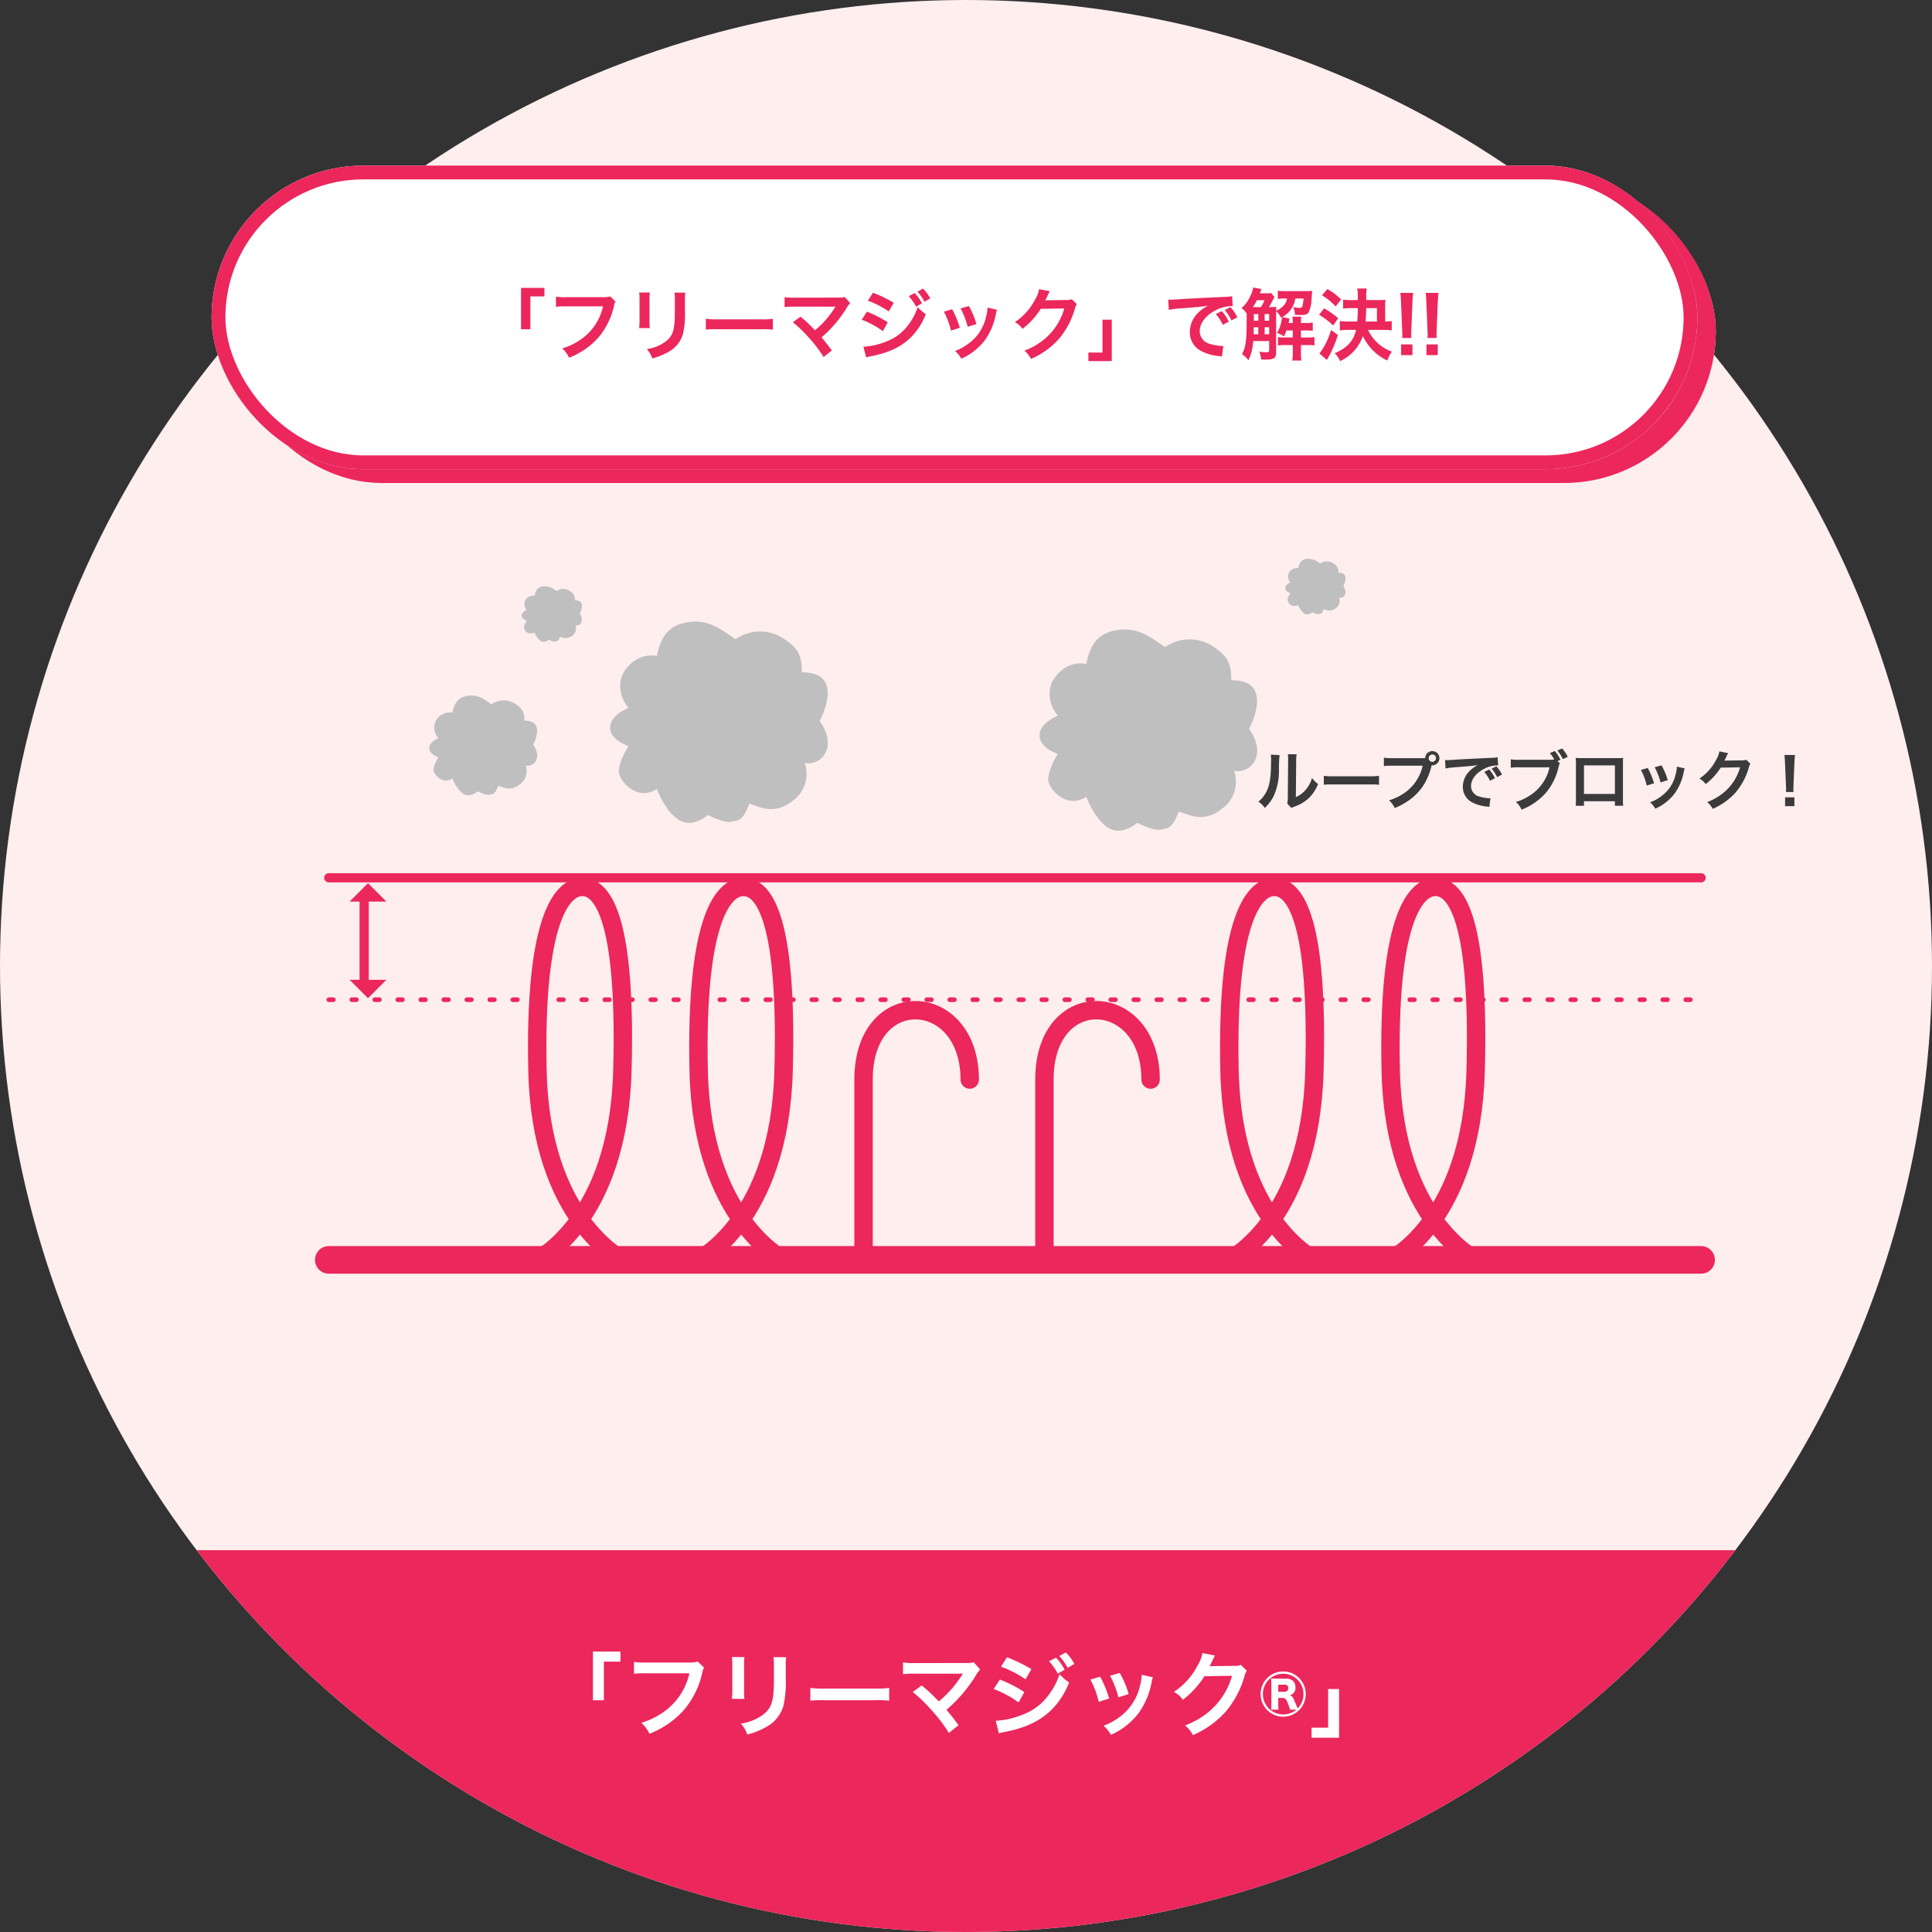
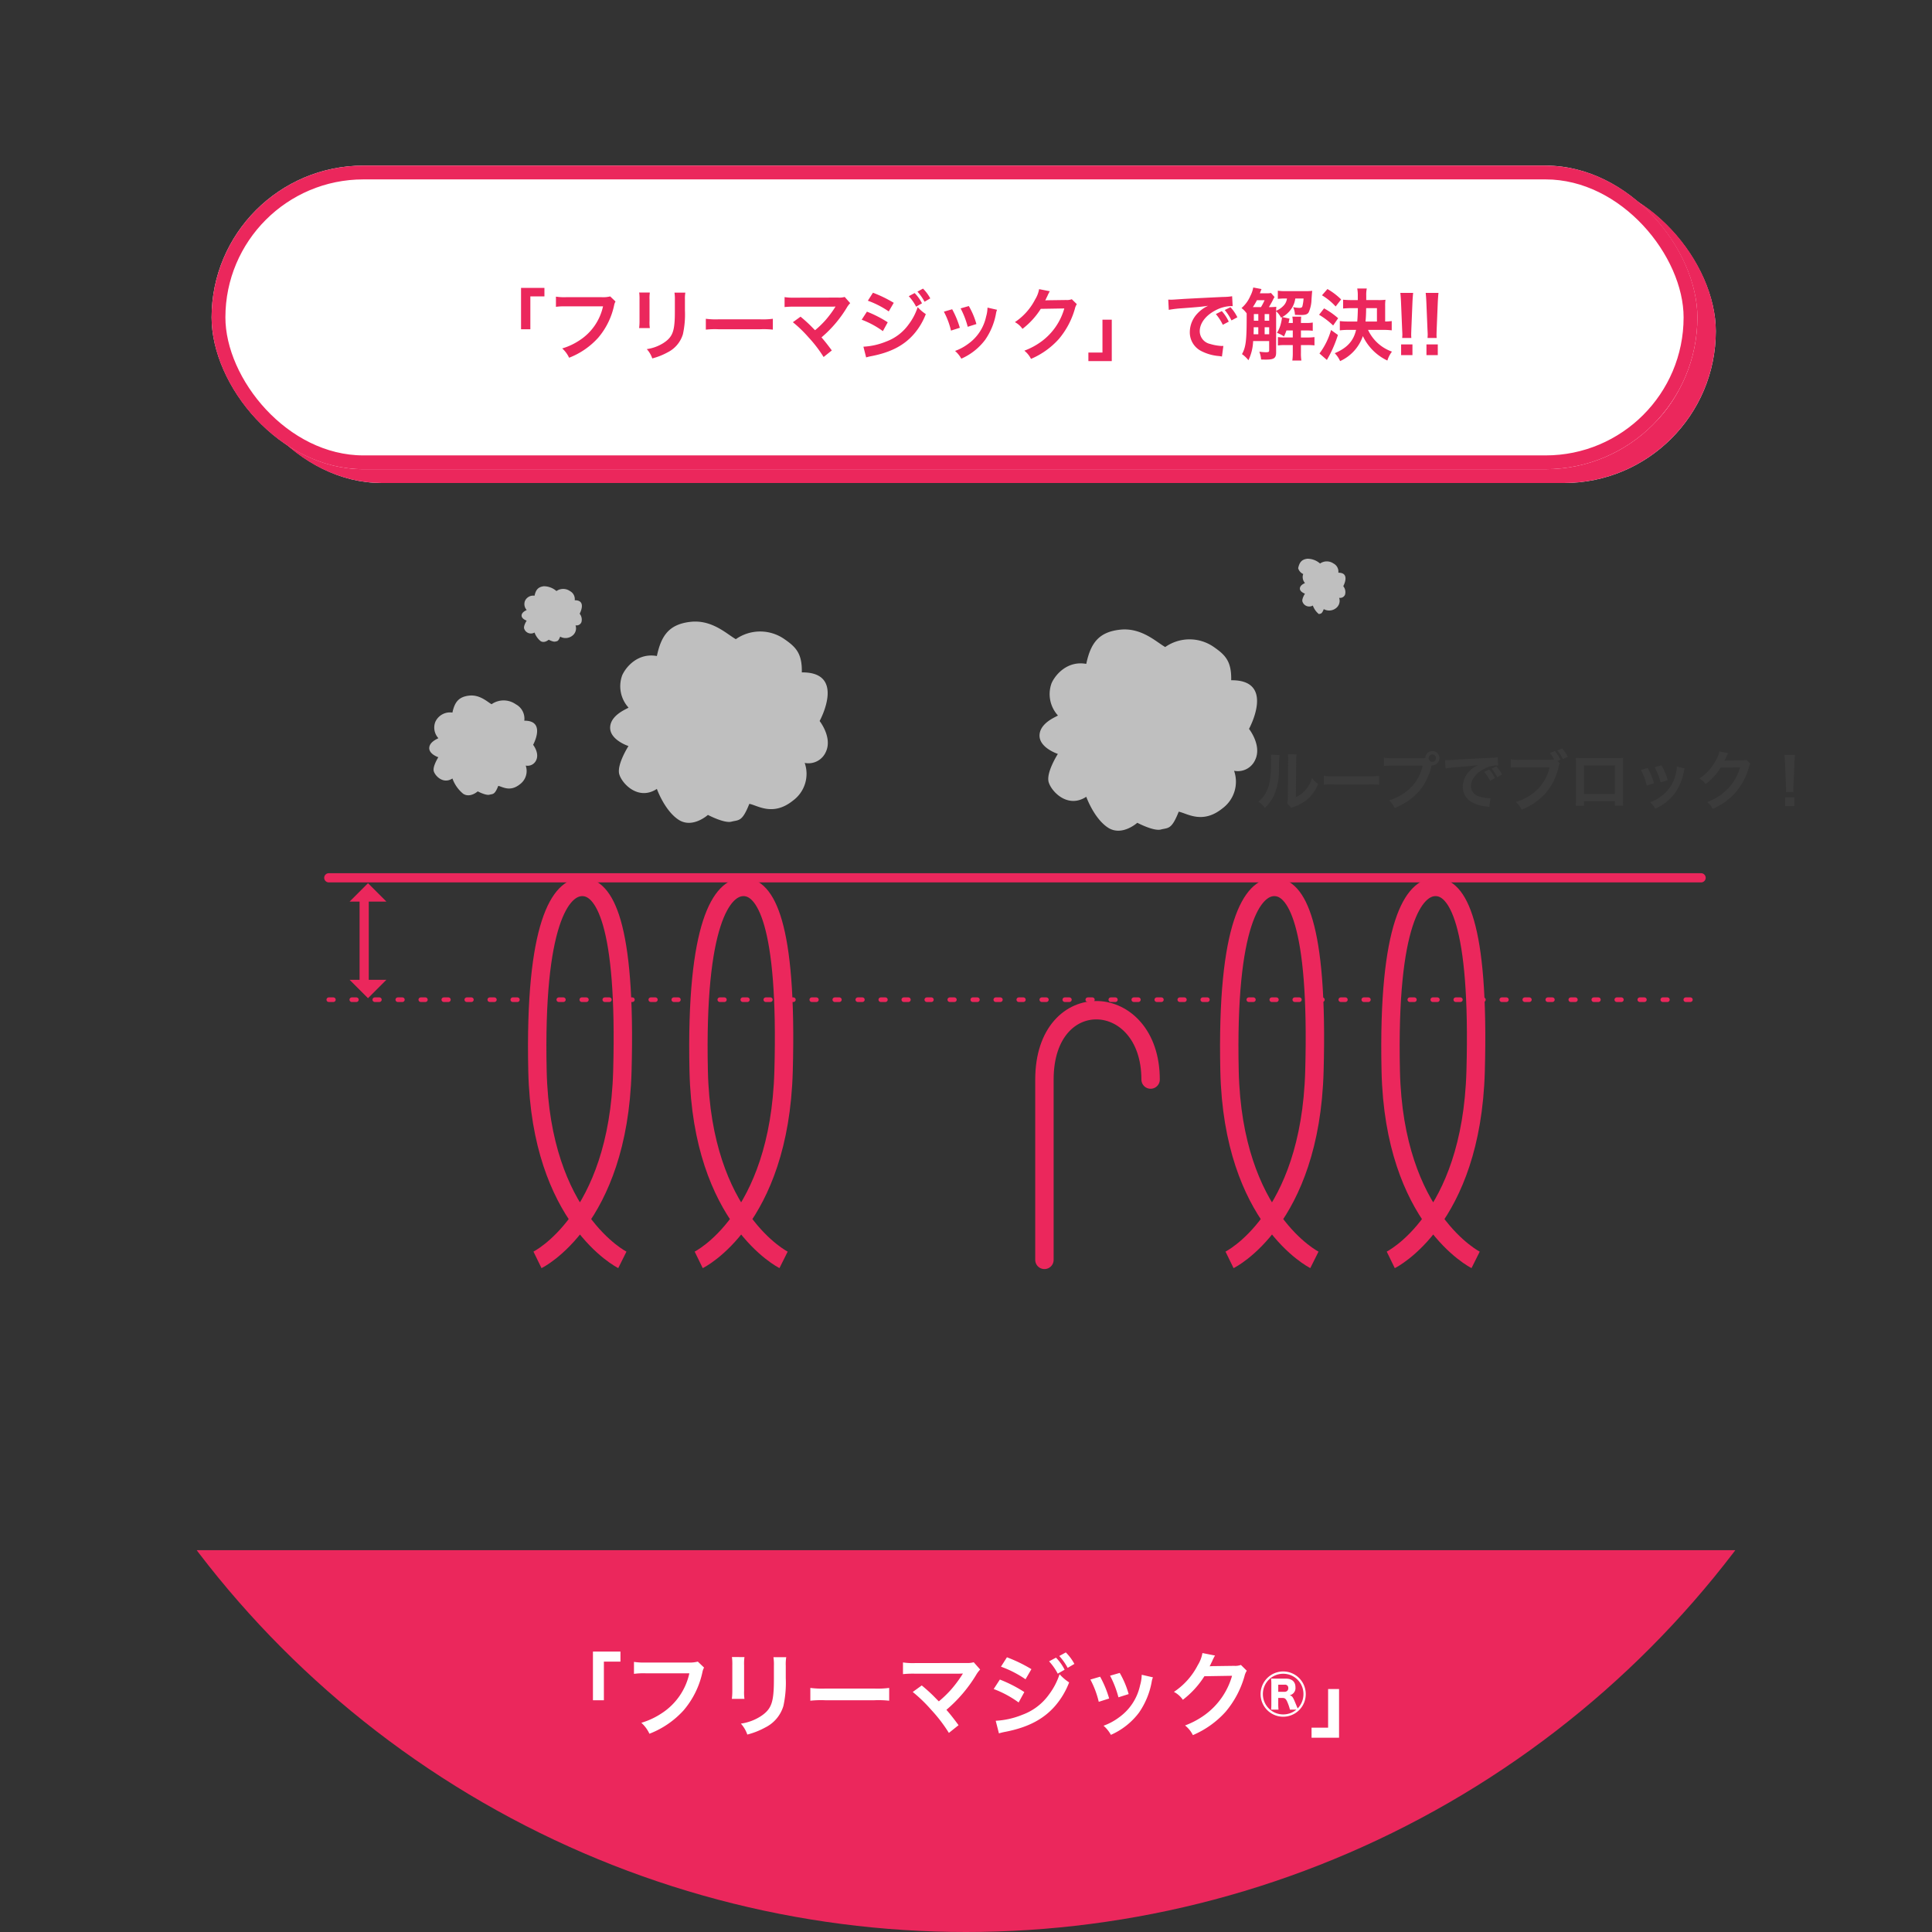
<svg xmlns="http://www.w3.org/2000/svg" width="420" height="420" viewBox="0 0 420 420">
  <rect x="0" y="0" width="420" height="420" fill="#333333" stroke="none" />
  <defs>
    <clipPath id="clip-path">
      <circle id="楕円形_18" data-name="楕円形 18" cx="210" cy="210" r="210" fill="#fee" />
    </clipPath>
  </defs>
  <g id="img_illust_about11" transform="translate(-3222 -4942)">
-     <circle id="楕円形_17" data-name="楕円形 17" cx="210" cy="210" r="210" transform="translate(3222 4942)" fill="#fee" />
    <g id="マスクグループ_5" data-name="マスクグループ 5" transform="translate(3222 4942)" clip-path="url(#clip-path)">
      <rect id="長方形_52" data-name="長方形 52" width="385" height="109" transform="translate(16 337)" fill="#eb275c" />
    </g>
    <path id="パス_476" data-name="パス 476" d="M-78.72-6.38v-8.4h3.6v-2.18H-81.1V-6.38Zm20.42-8.4a7.31,7.31,0,0,1-2.14.2h-9.18a14.087,14.087,0,0,1-2.56-.14v2.6a15.877,15.877,0,0,1,2.52-.12h9.52A13.857,13.857,0,0,1-66.2-3.52a16.272,16.272,0,0,1-4.38,2.04A7.36,7.36,0,0,1-68.82.9a19.473,19.473,0,0,0,7.44-5.1,18.8,18.8,0,0,0,4.1-8.38,3.008,3.008,0,0,1,.34-.9Zm7.42-1a12.628,12.628,0,0,1,.08,1.8v5.5a14.424,14.424,0,0,1-.1,1.8h2.74a9.654,9.654,0,0,1-.08-1.76v-5.52a10.166,10.166,0,0,1,.08-1.8Zm9.02.04a10.532,10.532,0,0,1,.1,1.9v2.5c0,1.6-.02,2.48-.1,3.34-.22,2.64-.88,3.86-2.76,5.1a10.788,10.788,0,0,1-4.32,1.6,6.833,6.833,0,0,1,1.4,2.38,16.917,16.917,0,0,0,3.9-1.54A7.66,7.66,0,0,0-39.7-5.12a23.623,23.623,0,0,0,.52-6.06v-2.7a9.486,9.486,0,0,1,.1-1.86Zm8.02,9.46a21.956,21.956,0,0,1,3.26-.1h10.62a21.956,21.956,0,0,1,3.26.1V-9.06a19.641,19.641,0,0,1-3.24.14H-30.6a19.641,19.641,0,0,1-3.24-.14Zm22.26-1.9a32.282,32.282,0,0,1,4,3.86A32.925,32.925,0,0,1-3.72.72l2.1-1.68C-2.66-2.38-3.42-3.34-4.26-4.3A30.935,30.935,0,0,0,2.2-11.88a6.244,6.244,0,0,1,.88-1.18l-1.4-1.58a5.237,5.237,0,0,1-1.66.16l-11.12.02a14.587,14.587,0,0,1-2.6-.14v2.54a21.691,21.691,0,0,1,2.56-.1H-1.6c.42,0,.72-.02.92-.04a.513.513,0,0,0-.04.1,1.4,1.4,0,0,0-.12.18A26.454,26.454,0,0,1-3.28-8.66,24.561,24.561,0,0,1-5.9-6.14c-.14-.12-.14-.12-1.24-1.24-.82-.8-1.42-1.34-2.48-2.22ZM7.6-13.68a23.363,23.363,0,0,1,5.34,2.74l1.28-2.2A32.071,32.071,0,0,0,8.9-15.72ZM6.02-8.82A22.62,22.62,0,0,1,11.44-5.9l1.24-2.26a29.512,29.512,0,0,0-5.32-2.72ZM7.16.82A12.014,12.014,0,0,1,8.56.48c4.92-.96,8.32-2.74,10.86-5.68a17.193,17.193,0,0,0,3-5.06,10.327,10.327,0,0,1-2.08-1.78A15.151,15.151,0,0,1,18.02-7.6a12.313,12.313,0,0,1-5.78,4.38,17.767,17.767,0,0,1-5.78,1.3Zm10.9-15.66a12.2,12.2,0,0,1,1.88,2.68l1.5-.86a10.373,10.373,0,0,0-1.88-2.62Zm5.5.56a10.571,10.571,0,0,0-1.86-2.5L20.28-16a12.611,12.611,0,0,1,1.82,2.58Zm3.48,3.4a20.009,20.009,0,0,1,1.82,4.84l2.26-.72a23.07,23.07,0,0,0-1.96-4.74Zm4.28-.84a21.993,21.993,0,0,1,1.82,4.7l2.22-.7a19.648,19.648,0,0,0-1.94-4.6Zm6.88-.2a8.872,8.872,0,0,1-.36,2.3A11.5,11.5,0,0,1,33.3-2.68,12.973,12.973,0,0,1,29.9-.84a7.264,7.264,0,0,1,1.6,1.98,15.351,15.351,0,0,0,6.1-4.82,17.073,17.073,0,0,0,2.76-6.66,4.209,4.209,0,0,1,.28-1.02Zm21.56-2.14a3.543,3.543,0,0,1-1.46.2l-4.38.06c-.38,0-.7.02-.96.04a4.716,4.716,0,0,0,.32-.64l.26-.52a4.037,4.037,0,0,1,.26-.56,4.09,4.09,0,0,1,.34-.62l-2.74-.54A7.464,7.464,0,0,1,50.38-14,15.385,15.385,0,0,1,45.2-8.2a5.314,5.314,0,0,1,1.94,1.72,19.576,19.576,0,0,0,4.68-5.12l6.02-.1A15.838,15.838,0,0,1,52-3.26,18.011,18.011,0,0,1,47.62-.9a6.162,6.162,0,0,1,1.7,2.1,20.2,20.2,0,0,0,7.12-5.08,20.744,20.744,0,0,0,4.1-7.72,3.762,3.762,0,0,1,.5-1.2Zm9.18,1.42a4.925,4.925,0,0,0-4.9,4.92A4.916,4.916,0,0,0,68.96-2.8a4.912,4.912,0,0,0,4.9-4.92A4.916,4.916,0,0,0,68.94-12.64ZM67.5-11.08c-.54,0-.82,0-1.18-.02a9.822,9.822,0,0,1,.06,1.18v4.38a9.5,9.5,0,0,1-.06,1.2h1.62a10.315,10.315,0,0,1-.06-1.22V-6.88h.92c.6,0,.82.24,1.22,1.28a9.4,9.4,0,0,1,.4,1.26h1.4A4.416,4.416,0,0,1,68.96-3.3a4.409,4.409,0,0,1-4.42-4.42,4.4,4.4,0,0,1,4.42-4.42,4.392,4.392,0,0,1,4.4,4.42A4.453,4.453,0,0,1,72.1-4.6a.513.513,0,0,0-.04-.1c-.02-.04-.06-.14-.14-.32-.08-.2-.22-.54-.44-1.06-.44-1.04-.6-1.24-1.12-1.38a1.609,1.609,0,0,0,1.26-1.76c0-1.18-.76-1.86-2.06-1.86Zm.38,2.86V-9.76h1.4a.681.681,0,0,1,.78.72.751.751,0,0,1-.8.82Zm10.84-.6v8.4h-3.6V1.76H81.1V-8.82Z" transform="translate(3432 5318)" fill="#fff" />
    <g id="長方形_53" data-name="長方形 53" transform="translate(3272 4981)" fill="#fff" stroke="#eb275c" stroke-width="5">
      <rect width="323" height="66" rx="33" stroke="none" />
      <rect x="2.5" y="2.5" width="318" height="61" rx="30.5" fill="none" />
    </g>
    <g id="長方形_54" data-name="長方形 54" transform="translate(3268 4978)" fill="#fff" stroke="#eb275c" stroke-width="3">
      <rect width="323" height="66" rx="33" stroke="none" />
      <rect x="1.5" y="1.5" width="320" height="63" rx="31.5" fill="none" />
    </g>
    <path id="パス_475" data-name="パス 475" d="M13.294-5.423v-7.14h3.06v-1.853H11.271v8.993Zm17.357-7.14a6.213,6.213,0,0,1-1.819.17h-7.8a11.974,11.974,0,0,1-2.176-.119v2.21A13.5,13.5,0,0,1,21-10.4h8.092a11.779,11.779,0,0,1-5.151,7.412,13.831,13.831,0,0,1-3.723,1.734,6.256,6.256,0,0,1,1.5,2.023A16.552,16.552,0,0,0,28.033-3.57a15.98,15.98,0,0,0,3.485-7.123,2.557,2.557,0,0,1,.289-.765Zm6.307-.85a10.733,10.733,0,0,1,.068,1.53v4.675a12.26,12.26,0,0,1-.085,1.53H39.27a8.206,8.206,0,0,1-.068-1.5v-4.692a8.641,8.641,0,0,1,.068-1.53Zm7.667.034a8.952,8.952,0,0,1,.085,1.615v2.125c0,1.36-.017,2.108-.085,2.839-.187,2.244-.748,3.281-2.346,4.335a9.17,9.17,0,0,1-3.672,1.36A5.808,5.808,0,0,1,39.8.918,14.38,14.38,0,0,0,43.112-.391a6.511,6.511,0,0,0,3.349-3.961A20.079,20.079,0,0,0,46.9-9.5v-2.3a8.063,8.063,0,0,1,.085-1.581Zm6.817,8.041a18.663,18.663,0,0,1,2.771-.085H63.24a18.663,18.663,0,0,1,2.771.085V-7.7a16.7,16.7,0,0,1-2.754.119H54.2A16.7,16.7,0,0,1,51.442-7.7ZM70.363-6.953a27.44,27.44,0,0,1,3.4,3.281A27.986,27.986,0,0,1,77.044.612L78.829-.816c-.884-1.207-1.53-2.023-2.244-2.839A26.294,26.294,0,0,0,82.076-10.1a5.307,5.307,0,0,1,.748-1l-1.19-1.343a4.452,4.452,0,0,1-1.411.136l-9.452.017a12.4,12.4,0,0,1-2.21-.119v2.159a18.437,18.437,0,0,1,2.176-.085h8.109c.357,0,.612-.017.782-.034a.437.437,0,0,0-.034.085,1.194,1.194,0,0,0-.1.153,22.486,22.486,0,0,1-2.074,2.771,20.877,20.877,0,0,1-2.227,2.142c-.119-.1-.119-.1-1.054-1.054-.7-.68-1.207-1.139-2.108-1.887Zm16.3-4.675A19.858,19.858,0,0,1,91.205-9.3l1.088-1.87a27.261,27.261,0,0,0-4.522-2.193ZM85.323-7.5A19.227,19.227,0,0,1,89.93-5.015l1.054-1.921a25.085,25.085,0,0,0-4.522-2.312ZM86.292.7a10.212,10.212,0,0,1,1.19-.289c4.182-.816,7.072-2.329,9.231-4.828a14.614,14.614,0,0,0,2.55-4.3A8.778,8.778,0,0,1,97.5-10.234,12.878,12.878,0,0,1,95.523-6.46,10.466,10.466,0,0,1,90.61-2.737,15.1,15.1,0,0,1,85.7-1.632Zm9.265-13.311a10.369,10.369,0,0,1,1.6,2.278l1.275-.731a8.817,8.817,0,0,0-1.6-2.227Zm4.675.476a8.985,8.985,0,0,0-1.581-2.125l-1.207.663a10.719,10.719,0,0,1,1.547,2.193Zm2.958,2.89a17.008,17.008,0,0,1,1.547,4.114l1.921-.612a19.61,19.61,0,0,0-1.666-4.029Zm3.638-.714a18.694,18.694,0,0,1,1.547,4l1.887-.6a16.7,16.7,0,0,0-1.649-3.91Zm5.848-.17a7.541,7.541,0,0,1-.306,1.955,9.775,9.775,0,0,1-3.859,5.9,11.027,11.027,0,0,1-2.89,1.564,6.175,6.175,0,0,1,1.36,1.683,13.049,13.049,0,0,0,5.185-4.1,14.512,14.512,0,0,0,2.346-5.661,3.578,3.578,0,0,1,.238-.867ZM131-11.951a3.012,3.012,0,0,1-1.241.17l-3.723.051c-.323,0-.6.017-.816.034a4.009,4.009,0,0,0,.272-.544l.221-.442a3.431,3.431,0,0,1,.221-.476,3.477,3.477,0,0,1,.289-.527l-2.329-.459a6.345,6.345,0,0,1-.867,2.244,13.077,13.077,0,0,1-4.4,4.93,4.517,4.517,0,0,1,1.649,1.462,16.639,16.639,0,0,0,3.978-4.352l5.117-.085a13.462,13.462,0,0,1-4.964,7.174,15.309,15.309,0,0,1-3.723,2.006,5.238,5.238,0,0,1,1.445,1.785A17.174,17.174,0,0,0,128.18-3.3a17.633,17.633,0,0,0,3.485-6.562,3.2,3.2,0,0,1,.425-1.02ZM137.666-7.5v7.14h-3.06V1.5h5.083V-7.5Zm14.416-2.142a24.677,24.677,0,0,1,2.822-.34c3.689-.272,4.352-.34,5.729-.544a7.517,7.517,0,0,0-2.363,1.717,5.92,5.92,0,0,0-1.615,3.995,4.548,4.548,0,0,0,2.431,4.1A10.227,10.227,0,0,0,163.064.408c.289.051.374.051.578.1l.306-2.312c-.17.017-.323.017-.34.017a10.317,10.317,0,0,1-2.533-.442A2.854,2.854,0,0,1,158.814-5c0-1.717,1.275-3.417,3.434-4.539a7.6,7.6,0,0,1,3.366-.918,2.633,2.633,0,0,1,.357.017l-.119-2.159a12.524,12.524,0,0,1-1.955.153c-4.709.221-7.531.374-8.483.425-2.5.17-2.5.17-2.8.17-.085,0-.272,0-.646-.017Zm10.234.918a10.814,10.814,0,0,1,1.513,2.329l1.292-.68a9.116,9.116,0,0,0-1.513-2.295Zm4.675.7a8.909,8.909,0,0,0-1.5-2.193l-1.241.612a11.268,11.268,0,0,1,1.462,2.261Zm7.31-5.287a3.482,3.482,0,0,1-.884.068h-1.53c.272-.731.272-.731.357-.918l-1.8-.34a6.363,6.363,0,0,1-.629,1.836,7.21,7.21,0,0,1-1.921,2.635,5.219,5.219,0,0,1,1.122,1.156v.935c0,4.93-.187,6.443-1.02,7.922A6.5,6.5,0,0,1,169.4,1.309a10.441,10.441,0,0,0,1.02-4.165h3.485V-.782c0,.272-.153.357-.714.357a13.487,13.487,0,0,1-1.428-.119,5.76,5.76,0,0,1,.391,1.7c.578.017.867.017,1.054.017,1.734,0,2.21-.323,2.21-1.53V-9.35a5.148,5.148,0,0,1,1.071,1.411l.187-.119a.084.084,0,0,1,.017.051,8.876,8.876,0,0,1-.187,1.122,7.062,7.062,0,0,1-.9,2.244,6.423,6.423,0,0,1,1.513.782,9.924,9.924,0,0,0,.544-1.309h1.377v1.53h-1.683a10.037,10.037,0,0,1-1.547-.085V-1.9a9.935,9.935,0,0,1,1.53-.085h1.7v1.7a11.483,11.483,0,0,1-.1,1.666h1.972a9.26,9.26,0,0,1-.1-1.666v-1.7h1.343a12.723,12.723,0,0,1,1.6.068v-1.8a10.975,10.975,0,0,1-1.632.085h-1.309v-1.53h1.054a11.9,11.9,0,0,1,1.513.068V-6.885a7.626,7.626,0,0,1-1.513.1h-1.054v-.136c0-.442.017-.816.051-1.241h-1.921a6.781,6.781,0,0,1,.1,1.241v.136h-.918c.051-.255.051-.255.2-.952l-1.581-.34a5.65,5.65,0,0,0,1.87-1.632,5.207,5.207,0,0,0,.969-2.4h1.8a9.6,9.6,0,0,1-.255,1.7c-.085.255-.255.34-.7.34a7.163,7.163,0,0,1-1.309-.17,4.459,4.459,0,0,1,.391,1.683c.969.034.969.034,1.241.034,1.054,0,1.445-.136,1.734-.561a7.277,7.277,0,0,0,.629-2.856c.068-.969.1-1.462.153-1.836a12.425,12.425,0,0,1-1.513.068h-4.182a10.268,10.268,0,0,1-1.785-.1v1.785a10.824,10.824,0,0,1,1.513-.085h.476a2.754,2.754,0,0,1-.731,1.547,4.709,4.709,0,0,1-1.632,1.122c.017-.476.017-.578.051-.867a13.208,13.208,0,0,1-1.615.068c.255-.408.544-.935.714-1.241a8.6,8.6,0,0,1,.51-.952Zm-3.553,3.077h-.391a13.286,13.286,0,0,0,.884-1.5h1.666a12.621,12.621,0,0,1-.782,1.5Zm-.221,5.9c0-.272,0-.374.017-.867v-.663h1v1.53Zm3.383,0h-.986v-1.53h.986Zm0-2.941h-.986V-8.721h.986Zm-2.363-1.445v1.445h-.969V-8.721Zm27.115,3.434a15.005,15.005,0,0,1,1.887.1V-7.208a10.267,10.267,0,0,1-1.428.1v-3.366a9.088,9.088,0,0,1,.068-1.36,11.752,11.752,0,0,1-1.581.068h-2.6V-12.7a6.694,6.694,0,0,1,.119-1.581h-2.074a7.827,7.827,0,0,1,.119,1.6v.918h-1.394c-.714,0-1.275-.034-1.8-.085v1.921a16.813,16.813,0,0,1,1.8-.085h1.411c-.017.952-.051,1.938-.136,2.907h-1.9a14.817,14.817,0,0,1-1.887-.1v2.023a14.55,14.55,0,0,1,1.9-.1H192.8c-.561,2.414-1.955,3.927-4.641,5.066A5.727,5.727,0,0,1,189.329,1.5a9.278,9.278,0,0,0,4.947-5.44A11.118,11.118,0,0,0,199.6,1.377a6.228,6.228,0,0,1,1-1.938,9.021,9.021,0,0,1-5.2-4.726Zm-3.808-1.819c.085-.884.119-1.547.136-2.907h2.346v2.907Zm-9.469-5.7a13.006,13.006,0,0,1,2.975,2.431l1.19-1.53a14.35,14.35,0,0,0-2.975-2.261Zm-.629,4.233a16.573,16.573,0,0,1,3.06,2.329L188.9-7.82a16.723,16.723,0,0,0-3.06-2.142Zm2.6,3.315a15.449,15.449,0,0,1-2.516,5.1l1.615,1.411c.051-.1.408-.731.527-.952a26.056,26.056,0,0,0,1.87-4.488Zm17.459,1.734a6.069,6.069,0,0,1-.034-.714c0-.238,0-.238.034-1.241l.238-5.78c.034-.731.1-1.615.153-2.074h-2.788c.068.476.119,1.326.153,2.074l.238,5.78c.051,1.037.051,1.037.051,1.224,0,.2-.017.374-.034.731ZM205.054.2V-2.125h-2.465V.2Zm5.27-3.723a6.069,6.069,0,0,1-.034-.714c0-.238,0-.238.034-1.241l.238-5.78c.034-.731.1-1.615.153-2.074h-2.788c.068.476.119,1.326.153,2.074l.238,5.78c.051,1.037.051,1.037.051,1.224,0,.2-.017.374-.034.731ZM210.562.2V-2.125H208.1V.2Z" transform="translate(3324 5019)" fill="#eb275c" />
-     <line id="線_56" data-name="線 56" x2="298.327" transform="translate(3293.476 5215.886)" fill="none" stroke="#eb275c" stroke-linecap="round" stroke-width="6" />
-     <path id="パス_182" data-name="パス 182" d="M1992,1447.935v-39.2c0-20.73,23.08-19.467,23.08,0" transform="translate(1417.729 3767.95)" fill="none" stroke="#eb275c" stroke-linecap="round" stroke-width="4" />
    <path id="パス_183" data-name="パス 183" d="M1992,1447.935v-39.2c0-20.73,23.08-19.467,23.08,0" transform="translate(1457.05 3767.95)" fill="none" stroke="#eb275c" stroke-linecap="round" stroke-width="4" />
    <path id="パス_186" data-name="パス 186" d="M2299.632,1467.7s-17.726-8.839-18.452-41.034,5.065-40.04,9.735-40.04,9.612,7.568,8.718,40.04-18.452,41.034-18.452,41.034" transform="translate(1057.664 3748.183)" fill="none" stroke="#eb275c" stroke-width="4" />
    <path id="パス_187" data-name="パス 187" d="M2299.632,1467.7s-17.726-8.839-18.452-41.034,5.065-40.04,9.735-40.04,9.612,7.568,8.718,40.04-18.452,41.034-18.452,41.034" transform="translate(1208.109 3748.183)" fill="none" stroke="#eb275c" stroke-width="4" />
    <path id="パス_188" data-name="パス 188" d="M2299.632,1467.7s-17.726-8.839-18.452-41.034,5.065-40.04,9.735-40.04,9.612,7.568,8.718,40.04-18.452,41.034-18.452,41.034" transform="translate(1092.71 3748.183)" fill="none" stroke="#eb275c" stroke-width="4" />
    <path id="パス_189" data-name="パス 189" d="M2299.632,1467.7s-17.726-8.839-18.452-41.034,5.065-40.04,9.735-40.04,9.612,7.568,8.718,40.04-18.452,41.034-18.452,41.034" transform="translate(1243.156 3748.183)" fill="none" stroke="#eb275c" stroke-width="4" />
    <path id="パス_192" data-name="パス 192" d="M2509.333,1529.333H2807.66" transform="translate(784.143 3629.992)" fill="none" stroke="#eb275c" stroke-linecap="round" stroke-width="1" stroke-dasharray="1 4" />
    <path id="パス_193" data-name="パス 193" d="M2509.333,1529.333H2807.66" transform="translate(784.143 3603.493)" fill="none" stroke="#eb275c" stroke-linecap="round" stroke-width="2" />
    <line id="線_57" data-name="線 57" y2="18.806" transform="translate(3301.169 5137.244)" fill="none" stroke="#eb275c" stroke-linecap="round" stroke-width="2" />
    <path id="多角形_6" data-name="多角形 6" d="M4,0,8,4H0Z" transform="translate(3298 5134)" fill="#eb275c" />
    <path id="多角形_7" data-name="多角形 7" d="M4,0,8,4H0Z" transform="translate(3306 5159) rotate(180)" fill="#eb275c" />
    <path id="パス_196" data-name="パス 196" d="M1222.7,5840.656c.942-4.408,2.617-6.91,7.327-7.432s7.955,2.731,9.839,3.769a9.21,9.21,0,0,1,10.572,0c2.407,1.674,3.873,3.035,3.768,7.222,9.734-.1,3.873,10.572,3.873,10.572s2.826,3.56,1.361,6.7a4.129,4.129,0,0,1-4.606,2.407,7.209,7.209,0,0,1-2.512,8.165c-4.4,3.559-7.746,1.047-9.525.732-1.57,3.978-2.3,3.455-3.873,3.873s-5.129-1.465-5.129-1.465-3.349,3.035-6.385,1.047-4.71-6.7-4.71-6.7c-3.977,2.618-7.536-1.067-8.164-3.151s1.989-6.164,1.989-6.164-4.187-1.36-3.978-4.187,4.187-4.072,3.978-4.187a6.893,6.893,0,0,1-1.361-7.013C1216,5842.968,1218.615,5839.923,1222.7,5840.656Z" transform="translate(2142.099 -756.044)" fill="#bfbfbf" />
    <path id="パス_197" data-name="パス 197" d="M1217.575,5836.88c.467-2.185,1.3-3.426,3.633-3.686s3.945,1.355,4.879,1.869a4.571,4.571,0,0,1,5.243,0,3.527,3.527,0,0,1,1.869,3.582c4.827-.051,1.921,5.242,1.921,5.242s1.4,1.766.675,3.323a2.048,2.048,0,0,1-2.284,1.194,3.573,3.573,0,0,1-1.246,4.048c-2.18,1.765-3.841.52-4.723.364-.779,1.973-1.142,1.714-1.921,1.92s-2.544-.727-2.544-.727-1.661,1.505-3.166.519a7.639,7.639,0,0,1-2.336-3.322c-1.973,1.3-3.738-.53-4.049-1.562s.986-3.057.986-3.057-2.076-.675-1.972-2.076,2.076-2.019,1.972-2.077a3.419,3.419,0,0,1-.675-3.478A3.5,3.5,0,0,1,1217.575,5836.88Z" transform="translate(2102.777 -739.972)" fill="#bfbfbf" />
    <path id="パス_198" data-name="パス 198" d="M1222.7,5840.656c.942-4.408,2.617-6.91,7.327-7.432s7.955,2.731,9.839,3.769a9.21,9.21,0,0,1,10.572,0c2.407,1.674,3.873,3.035,3.768,7.222,9.734-.1,3.873,10.572,3.873,10.572s2.826,3.56,1.361,6.7a4.129,4.129,0,0,1-4.606,2.407,7.209,7.209,0,0,1-2.512,8.165c-4.4,3.559-7.746,1.047-9.525.732-1.57,3.978-2.3,3.455-3.873,3.873s-5.129-1.465-5.129-1.465-3.349,3.035-6.385,1.047-4.71-6.7-4.71-6.7c-3.977,2.618-7.536-1.067-8.164-3.151s1.989-6.164,1.989-6.164-4.187-1.36-3.978-4.187,4.187-4.072,3.978-4.187a6.893,6.893,0,0,1-1.361-7.013C1216,5842.968,1218.615,5839.923,1222.7,5840.656Z" transform="translate(2235.444 -754.335)" fill="#bfbfbf" />
    <path id="パス_200" data-name="パス 200" d="M1215.352,5835.242c.261-1.221.725-1.915,2.031-2.059a4.2,4.2,0,0,1,2.727,1.043,2.555,2.555,0,0,1,2.93,0,1.972,1.972,0,0,1,1.044,2c2.7-.03,1.073,2.929,1.073,2.929a2.027,2.027,0,0,1,.377,1.857,1.145,1.145,0,0,1-1.276.667,2,2,0,0,1-.7,2.262,2.4,2.4,0,0,1-2.64.2c-.435,1.1-.638.957-1.073,1.072s-1.421-.405-1.421-.405-.928.841-1.769.29a4.269,4.269,0,0,1-1.306-1.856,1.545,1.545,0,0,1-2.263-.874c-.174-.577.551-1.709.551-1.709s-1.16-.376-1.1-1.16,1.16-1.128,1.1-1.159a1.912,1.912,0,0,1-.377-1.944A1.955,1.955,0,0,1,1215.352,5835.242Z" transform="translate(2122.856 -763.738)" fill="#bfbfbf" />
-     <path id="パス_201" data-name="パス 201" d="M1215.352,5835.242c.261-1.221.725-1.915,2.031-2.059a4.2,4.2,0,0,1,2.727,1.043,2.555,2.555,0,0,1,2.93,0,1.972,1.972,0,0,1,1.044,2c2.7-.03,1.073,2.929,1.073,2.929a2.027,2.027,0,0,1,.377,1.857,1.145,1.145,0,0,1-1.276.667,2,2,0,0,1-.7,2.262,2.4,2.4,0,0,1-2.64.2c-.435,1.1-.638.957-1.073,1.072s-1.421-.405-1.421-.405-.928.841-1.769.29a4.269,4.269,0,0,1-1.306-1.856,1.545,1.545,0,0,1-2.263-.874c-.174-.577.551-1.709.551-1.709s-1.16-.376-1.1-1.16,1.16-1.128,1.1-1.159a1.912,1.912,0,0,1-.377-1.944A1.955,1.955,0,0,1,1215.352,5835.242Z" transform="translate(2288.859 -769.722)" fill="#bfbfbf" />
+     <path id="パス_201" data-name="パス 201" d="M1215.352,5835.242c.261-1.221.725-1.915,2.031-2.059a4.2,4.2,0,0,1,2.727,1.043,2.555,2.555,0,0,1,2.93,0,1.972,1.972,0,0,1,1.044,2c2.7-.03,1.073,2.929,1.073,2.929a2.027,2.027,0,0,1,.377,1.857,1.145,1.145,0,0,1-1.276.667,2,2,0,0,1-.7,2.262,2.4,2.4,0,0,1-2.64.2c-.435,1.1-.638.957-1.073,1.072a4.269,4.269,0,0,1-1.306-1.856,1.545,1.545,0,0,1-2.263-.874c-.174-.577.551-1.709.551-1.709s-1.16-.376-1.1-1.16,1.16-1.128,1.1-1.159a1.912,1.912,0,0,1-.377-1.944A1.955,1.955,0,0,1,1215.352,5835.242Z" transform="translate(2288.859 -769.722)" fill="#bfbfbf" />
    <path id="パス_474" data-name="パス 474" d="M3.262-10.948a7.036,7.036,0,0,1,.056,1.274c0,3.92-.322,5.726-1.33,7.336A5.752,5.752,0,0,1,.546-.728,4.983,4.983,0,0,1,1.96.63,8.915,8.915,0,0,0,3.892-1.96,13.109,13.109,0,0,0,5.026-7.714a29.257,29.257,0,0,1,.14-3.136Zm3.71-.1a6.059,6.059,0,0,1,.056.924v.42l-.07,7.9A6.274,6.274,0,0,1,6.832-.322l.9.952a6.092,6.092,0,0,1,.6-.252A9.246,9.246,0,0,0,11.312-1.3a8.688,8.688,0,0,0,2.226-3.262A5.868,5.868,0,0,1,12.222-5.88,6.841,6.841,0,0,1,10.85-3.318a5.628,5.628,0,0,1-2.142,1.6l.07-7.966a7.586,7.586,0,0,1,.1-1.33ZM14.784-4.4a15.369,15.369,0,0,1,2.282-.07H24.5a15.369,15.369,0,0,1,2.282.07V-6.342a13.749,13.749,0,0,1-2.268.1H17.052a13.749,13.749,0,0,1-2.268-.1Zm14.854-5.782a9.861,9.861,0,0,1-1.792-.1v1.82A11.114,11.114,0,0,1,29.61-8.54h6.664a9.7,9.7,0,0,1-4.242,6.1,11.391,11.391,0,0,1-3.066,1.428A5.152,5.152,0,0,1,30.2.658a14.914,14.914,0,0,0,2.66-1.386,12.21,12.21,0,0,0,3.486-3.388,14.417,14.417,0,0,0,1.89-4.522.926.926,0,0,0,.154.014,1.545,1.545,0,0,0,1.526-1.554,1.536,1.536,0,0,0-1.54-1.54,1.539,1.539,0,0,0-1.54,1.512,7.608,7.608,0,0,1-.77.028Zm8.736-.8a.789.789,0,0,1,.8.8.807.807,0,0,1-.8.8.807.807,0,0,1-.8-.8A.807.807,0,0,1,38.374-10.976Zm2.87,3.038a20.322,20.322,0,0,1,2.324-.28c3.038-.224,3.584-.28,4.718-.448A6.191,6.191,0,0,0,46.34-7.252a4.875,4.875,0,0,0-1.33,3.29,3.746,3.746,0,0,0,2,3.374,8.423,8.423,0,0,0,3.276.924c.238.042.308.042.476.084l.252-1.9c-.14.014-.266.014-.28.014a8.5,8.5,0,0,1-2.086-.364,2.351,2.351,0,0,1-1.862-2.282c0-1.414,1.05-2.814,2.828-3.738a6.261,6.261,0,0,1,2.772-.756,2.168,2.168,0,0,1,.294.014l-.1-1.778a10.314,10.314,0,0,1-1.61.126c-3.878.182-6.2.308-6.986.35-2.058.14-2.058.14-2.31.14-.07,0-.224,0-.532-.014Zm8.428.756a8.906,8.906,0,0,1,1.246,1.918l1.064-.56a7.508,7.508,0,0,0-1.246-1.89Zm3.85.574A7.337,7.337,0,0,0,52.29-8.414l-1.022.5a9.279,9.279,0,0,1,1.2,1.862ZM65.59-9.548l.63-.28A8.01,8.01,0,0,0,65-11.732l-1.064.448A7.716,7.716,0,0,1,64.876-9.9a8.262,8.262,0,0,1-1.232.07H57.218a9.861,9.861,0,0,1-1.792-.1v1.82A11.114,11.114,0,0,1,57.19-8.19h6.664a9.7,9.7,0,0,1-4.242,6.1A11.391,11.391,0,0,1,56.546-.658a5.152,5.152,0,0,1,1.232,1.666,13.631,13.631,0,0,0,5.208-3.57,13.16,13.16,0,0,0,2.87-5.866,2.105,2.105,0,0,1,.238-.63Zm2.226-.924a7.949,7.949,0,0,0-1.218-1.82l-1.036.448a9.209,9.209,0,0,1,1.19,1.862ZM78.064-.812V.154H79.87a9.6,9.6,0,0,1-.056-1.218V-9.072c0-.518.014-.8.042-1.162-.322.028-.574.042-1.176.042H70.728c-.56,0-.854-.014-1.19-.042a9.3,9.3,0,0,1,.056,1.176v8.022a9.356,9.356,0,0,1-.056,1.2h1.806v-.98Zm0-1.6h-6.72v-6.2h6.72ZM83.72-7.616a14.006,14.006,0,0,1,1.274,3.388l1.582-.5A16.149,16.149,0,0,0,85.2-8.05Zm3-.588a15.4,15.4,0,0,1,1.274,3.29l1.554-.49a13.754,13.754,0,0,0-1.358-3.22Zm4.816-.14a6.21,6.21,0,0,1-.252,1.61A8.05,8.05,0,0,1,88.1-1.876a9.081,9.081,0,0,1-2.38,1.288A5.085,5.085,0,0,1,86.842.8a10.746,10.746,0,0,0,4.27-3.374,11.951,11.951,0,0,0,1.932-4.662,2.946,2.946,0,0,1,.2-.714Zm15.092-1.5a2.48,2.48,0,0,1-1.022.14l-3.066.042c-.266,0-.49.014-.672.028a3.3,3.3,0,0,0,.224-.448l.182-.364a2.826,2.826,0,0,1,.182-.392,2.863,2.863,0,0,1,.238-.434l-1.918-.378a5.225,5.225,0,0,1-.714,1.848,10.77,10.77,0,0,1-3.626,4.06,3.72,3.72,0,0,1,1.358,1.2,13.7,13.7,0,0,0,3.276-3.584l4.214-.07a11.086,11.086,0,0,1-4.088,5.908A12.608,12.608,0,0,1,98.126-.63,4.314,4.314,0,0,1,99.316.84,14.143,14.143,0,0,0,104.3-2.716a14.521,14.521,0,0,0,2.87-5.4,2.634,2.634,0,0,1,.35-.84Zm10.262,7.028a5,5,0,0,1-.028-.588c0-.2,0-.2.028-1.008l.2-4.76c.028-.6.084-1.33.126-1.708h-2.3c.056.392.1,1.092.126,1.708l.2,4.76c.042.84.042.84.042.994s-.014.308-.028.6Zm.2,3.066V-1.666h-2.03V.252Z" transform="translate(3495 5117)" fill="#3b3b3b" />
  </g>
</svg>